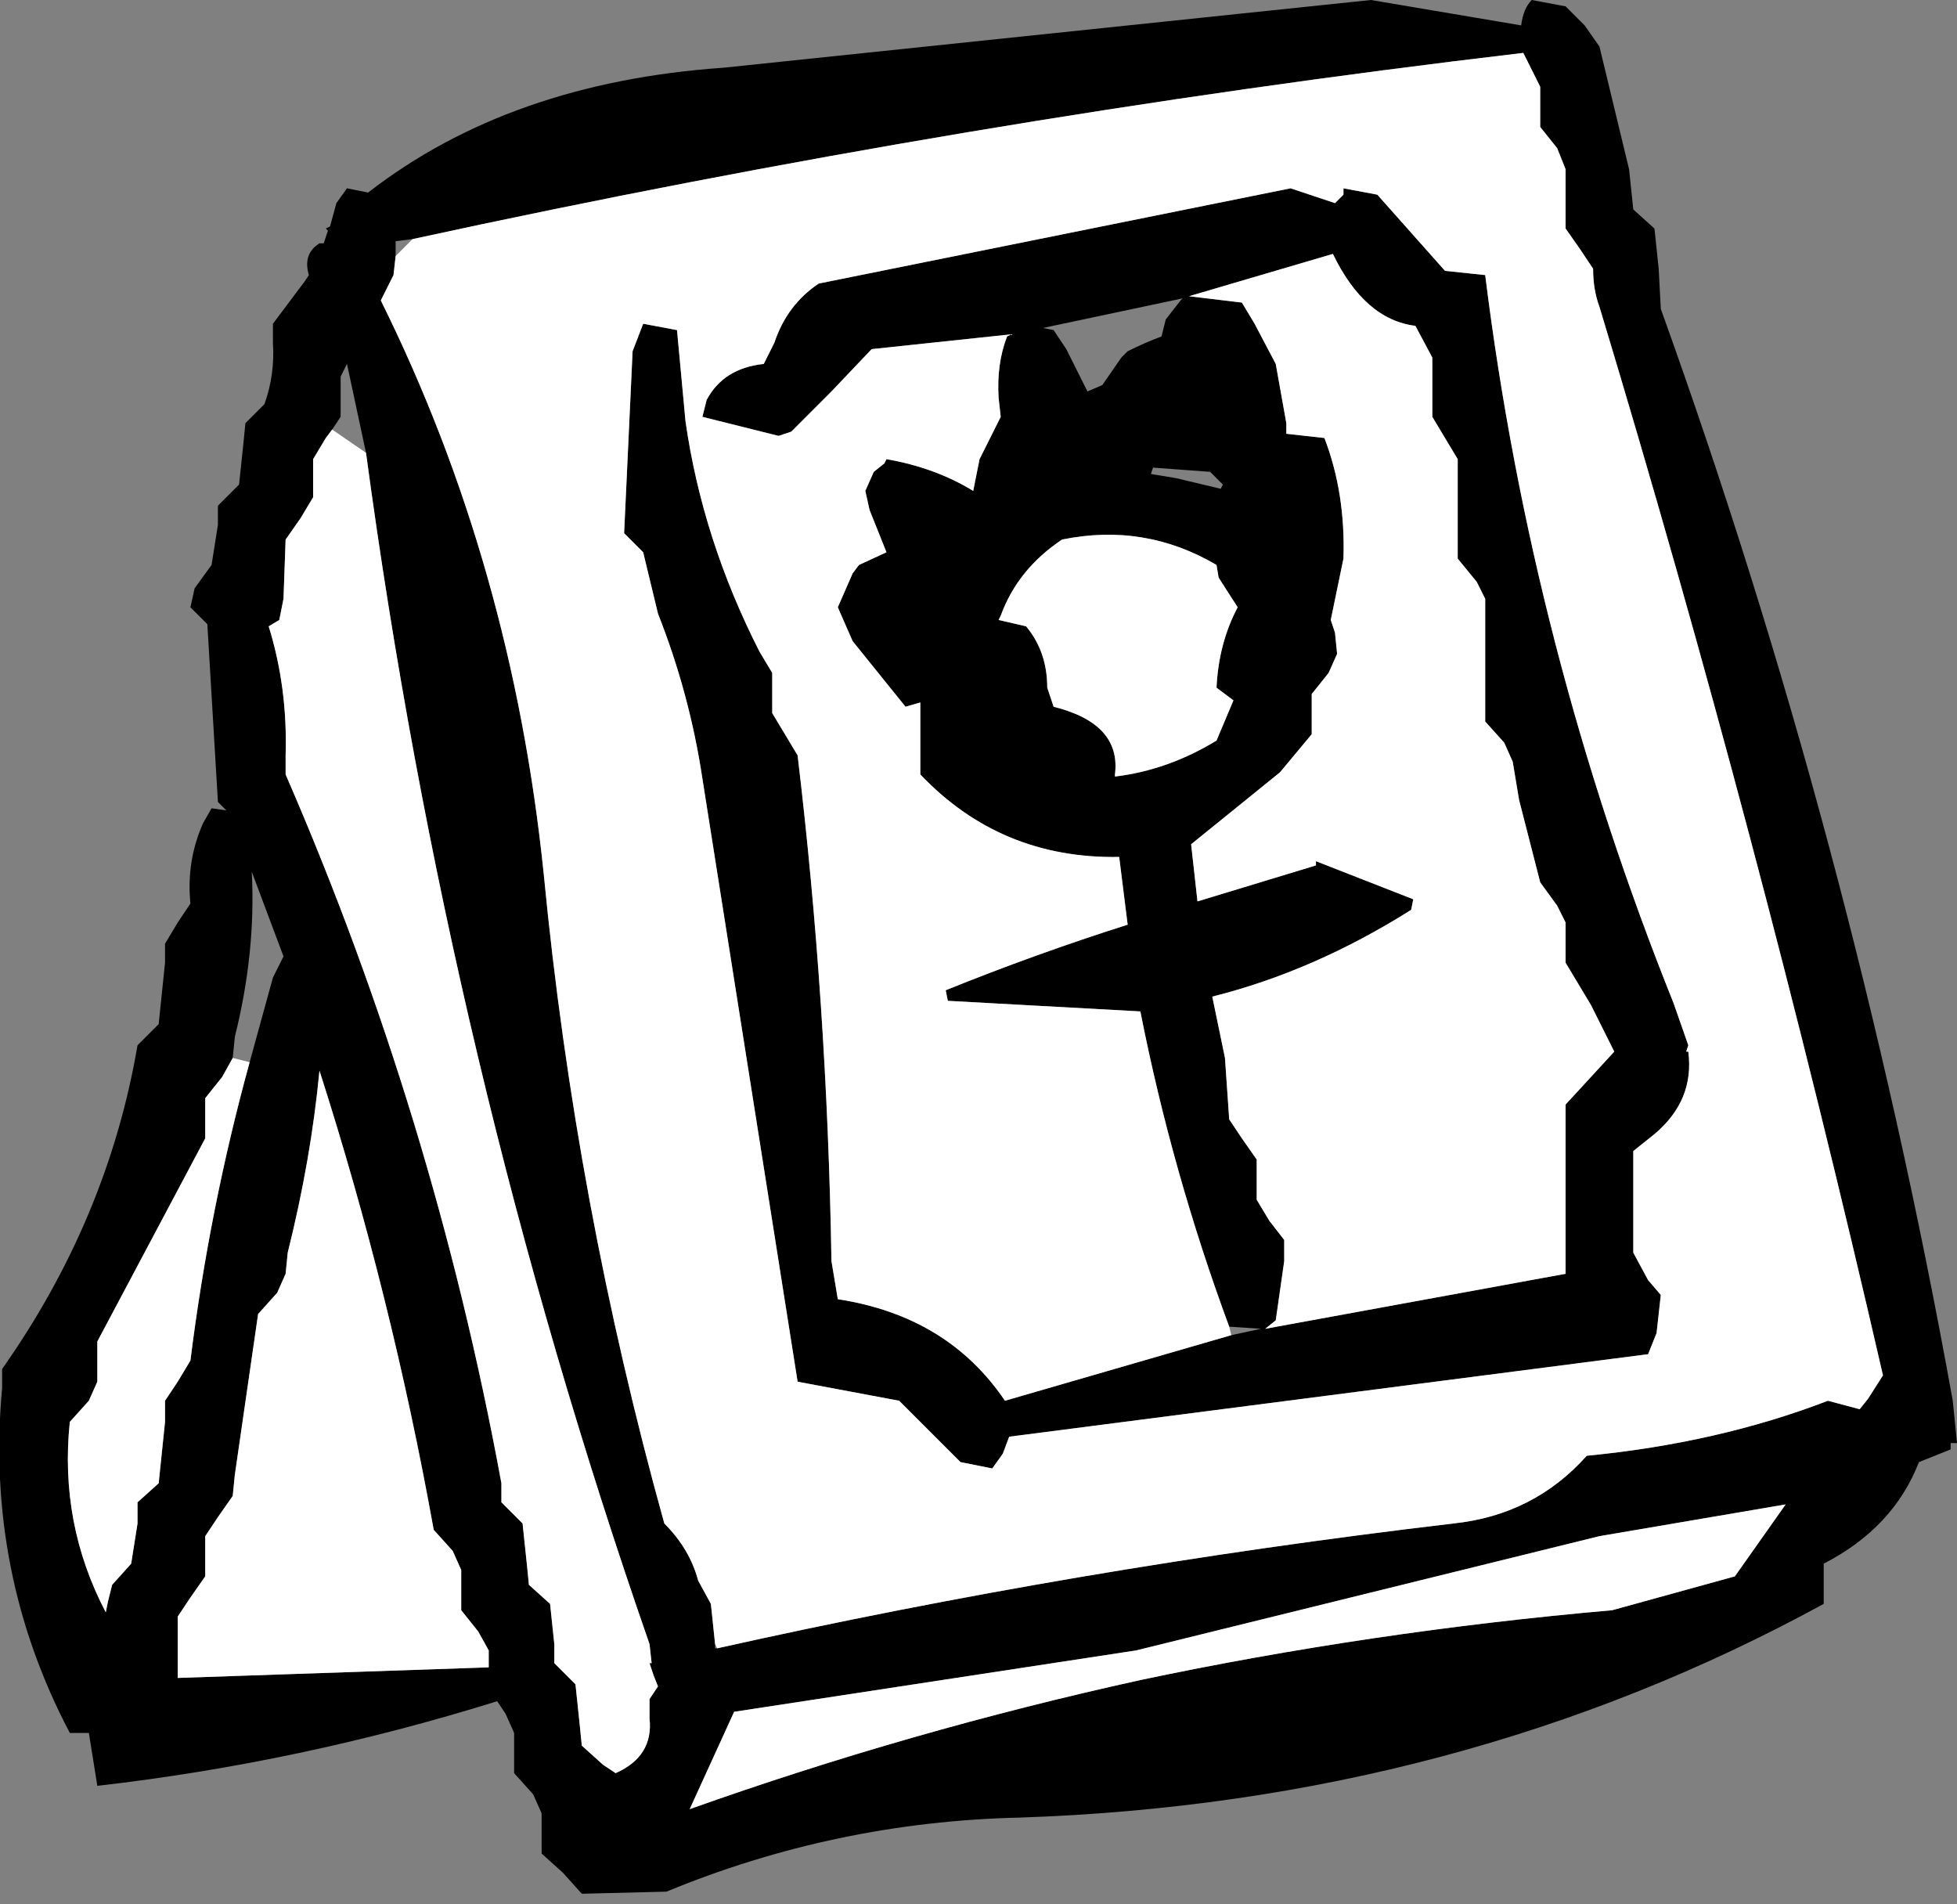
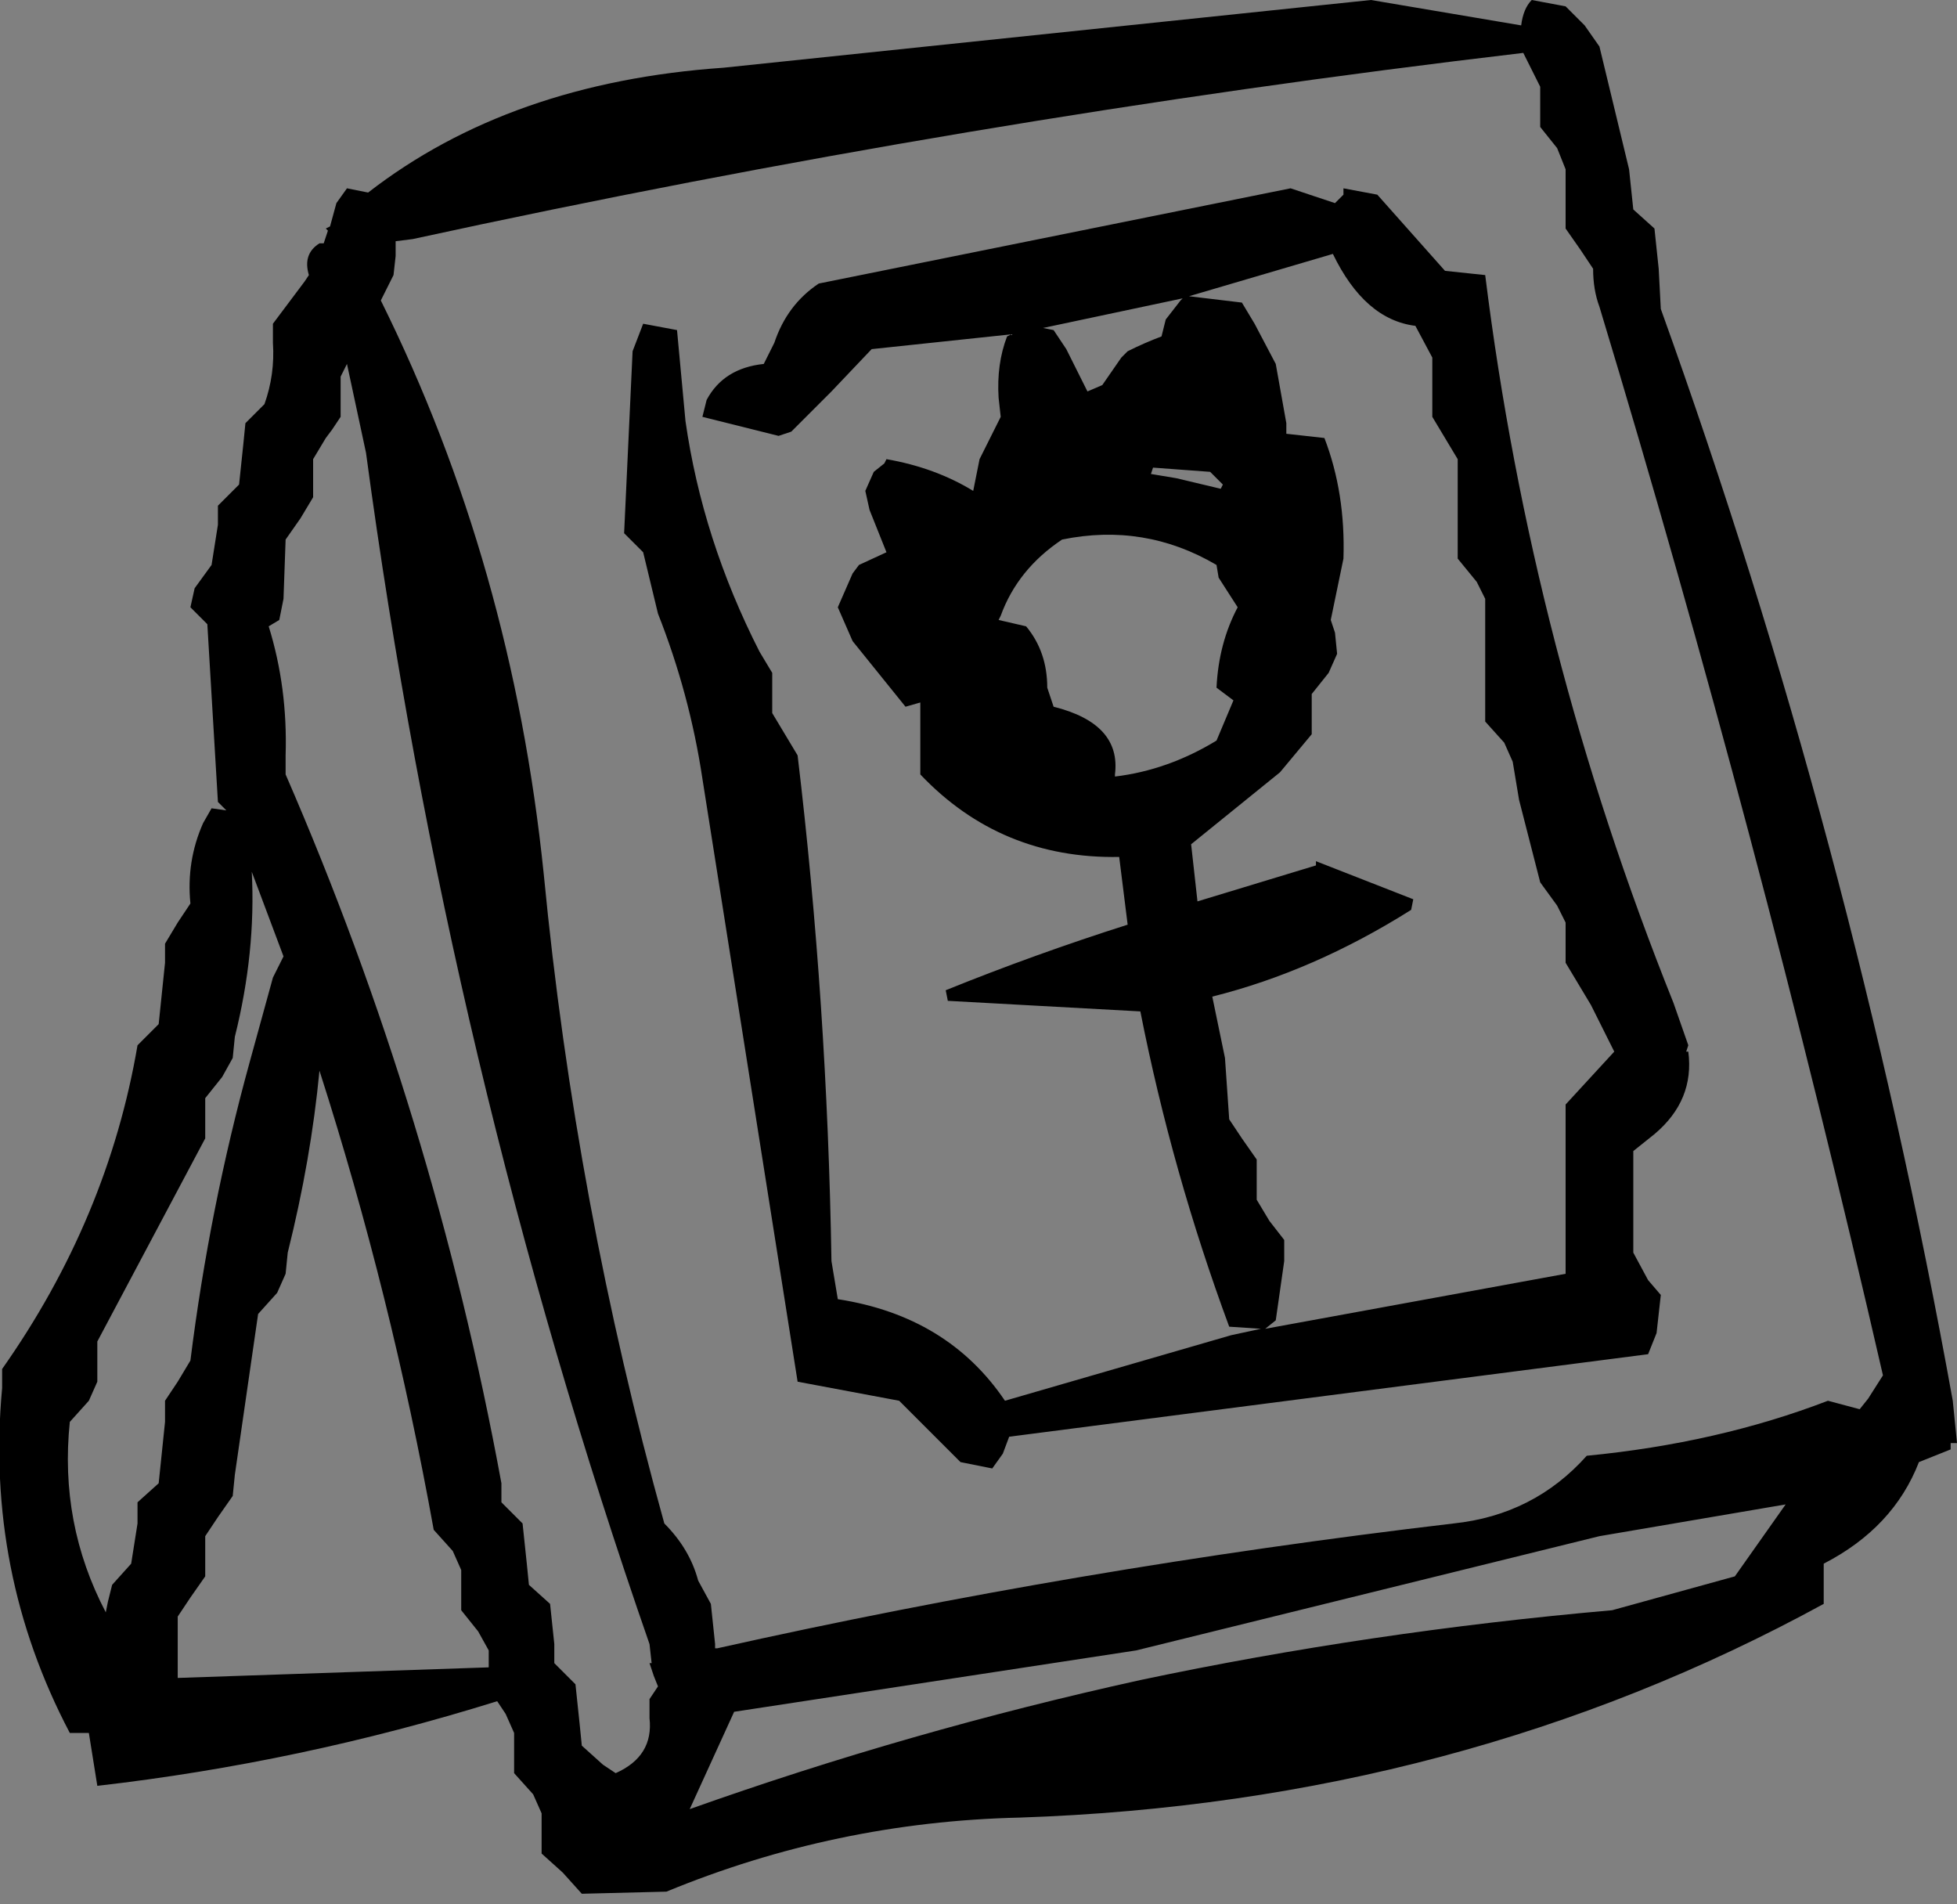
<svg xmlns="http://www.w3.org/2000/svg" height="45.0px" width="46.25px">
  <rect width="100%" height="100%" fill="#808080" stroke="none" />
  <g transform="matrix(1.0, 0.0, 0.0, 1.0, 22.6, 21.05)">
    <path d="M6.45 10.3 Q5.1 6.65 4.35 2.85 L-0.2 2.6 -0.25 2.35 Q1.85 1.5 4.05 0.8 L3.85 -0.8 Q1.05 -0.75 -0.85 -2.75 L-0.85 -3.7 -0.85 -4.45 -1.2 -4.35 -2.45 -5.9 -2.8 -6.7 -2.45 -7.5 -2.3 -7.7 -1.65 -8.0 -2.05 -9.0 -2.15 -9.45 -1.95 -9.9 -1.7 -10.1 -1.65 -10.2 Q-0.5 -10.0 0.4 -9.45 L0.55 -10.2 1.05 -11.2 1.0 -11.65 Q0.95 -12.45 1.2 -13.1 L1.3 -13.15 -2.0 -12.8 -2.95 -11.8 -3.9 -10.85 -4.2 -10.75 -6.0 -11.2 -5.9 -11.6 Q-5.5 -12.35 -4.55 -12.45 L-4.3 -12.95 Q-4.0 -13.85 -3.25 -14.35 L7.9 -16.6 8.95 -16.25 9.15 -16.45 9.15 -16.6 9.95 -16.45 11.55 -14.65 12.5 -14.55 Q13.6 -5.7 16.95 2.65 L17.3 3.65 17.25 3.8 17.3 3.8 Q17.45 4.95 16.5 5.75 L16.0 6.15 16.0 8.1 16.0 8.55 16.35 9.2 16.65 9.55 16.55 10.45 16.35 10.95 1.25 12.9 1.1 13.3 0.85 13.65 0.1 13.5 -1.35 12.05 -3.75 11.6 -6.0 -2.65 Q-6.3 -4.65 -7.05 -6.55 L-7.4 -8.0 -7.85 -8.45 -7.65 -12.75 -7.4 -13.4 -6.6 -13.25 -6.4 -11.1 Q-6.0 -8.3 -4.65 -5.65 L-4.35 -5.15 -4.35 -4.65 -4.35 -4.2 -4.05 -3.7 -3.75 -3.2 Q-3.05 2.65 -2.95 8.75 L-2.8 9.65 Q-0.2 10.05 1.15 12.05 L6.5 10.5 7.2 10.35 6.45 10.3 M-16.15 -13.4 L-15.4 -14.4 -15.3 -14.55 Q-15.45 -15.05 -15.05 -15.3 L-14.95 -15.3 -14.85 -15.6 -14.9 -15.65 -14.8 -15.7 -14.65 -16.25 -14.4 -16.6 -13.9 -16.5 Q-10.55 -19.1 -5.5 -19.45 L9.8 -21.05 13.35 -20.45 Q13.4 -20.85 13.6 -21.05 L14.4 -20.9 14.85 -20.45 15.2 -19.95 15.9 -17.05 16.0 -16.1 16.5 -15.65 16.6 -14.7 16.65 -13.75 Q21.15 -1.25 23.55 12.05 L23.65 13.05 23.5 13.05 23.5 13.2 22.75 13.5 Q22.15 15.05 20.5 15.9 L20.5 16.4 20.5 16.85 Q11.9 21.55 1.5 21.9 -2.85 22.0 -6.85 23.65 L-8.85 23.7 -9.3 23.2 -9.8 22.75 -9.8 22.25 -9.8 21.8 -10.0 21.35 -10.45 20.85 -10.45 20.35 -10.45 19.9 -10.65 19.45 -10.85 19.15 Q-15.5 20.6 -20.3 21.15 L-20.5 19.9 -20.95 19.9 Q-22.95 16.1 -22.55 11.75 L-22.55 11.3 Q-20.05 7.75 -19.35 3.65 L-18.85 3.15 -18.7 1.7 -18.7 1.25 -18.4 0.75 -18.1 0.3 Q-18.2 -0.7 -17.8 -1.6 L-17.6 -1.95 -17.25 -1.9 -17.45 -2.1 -17.7 -6.3 -18.1 -6.7 -18.0 -7.15 -17.6 -7.7 -17.45 -8.65 -17.45 -9.1 -16.95 -9.6 -16.85 -10.55 -16.8 -11.05 -16.35 -11.5 Q-16.1 -12.2 -16.15 -12.95 L-16.15 -13.4 M-13.25 -15.0 L-13.3 -14.55 -13.6 -13.95 Q-10.5 -7.7 -9.75 -0.4 -9.0 7.4 -6.9 14.95 -6.3 15.55 -6.1 16.3 L-5.8 16.85 -5.7 17.8 -5.7 17.9 -5.65 17.9 Q2.85 16.0 11.75 14.95 13.65 14.75 14.9 13.35 18.0 13.05 20.6 12.05 L21.35 12.25 21.55 12.0 21.9 11.45 Q18.95 -1.4 15.2 -13.8 15.05 -14.2 15.05 -14.7 L14.75 -15.15 14.4 -15.65 14.4 -16.1 14.4 -17.05 14.2 -17.55 13.8 -18.05 13.8 -18.5 13.8 -19.0 13.4 -19.8 Q0.25 -18.25 -12.85 -15.4 L-13.25 -15.35 -13.25 -15.0 M-13.95 -10.35 L-14.4 -12.45 -14.55 -12.15 -14.55 -11.65 -14.55 -11.2 -14.75 -10.9 -14.9 -10.7 -15.2 -10.2 -15.2 -9.75 -15.2 -9.3 -15.5 -8.8 -15.85 -8.3 -15.9 -6.9 -16.0 -6.4 -16.25 -6.25 Q-15.8 -4.8 -15.85 -3.2 L-15.85 -2.75 Q-12.35 5.3 -10.75 14.0 L-10.75 14.45 -10.25 14.95 -10.15 15.9 -10.1 16.4 -9.6 16.85 -9.5 17.8 -9.5 18.25 -9.0 18.75 -8.9 19.7 -8.85 20.2 -8.35 20.65 -8.05 20.85 Q-7.15 20.45 -7.25 19.55 L-7.25 19.1 -7.05 18.8 -7.15 18.55 -7.25 18.25 -7.2 18.25 -7.25 17.8 Q-12.0 4.15 -13.95 -10.35 M10.85 -13.35 Q9.65 -13.5 8.9 -15.05 L5.5 -14.05 6.75 -13.9 7.05 -13.4 7.55 -12.45 7.8 -11.05 7.8 -10.8 8.7 -10.7 Q9.2 -9.4 9.15 -7.85 L8.85 -6.4 8.95 -6.1 9.0 -5.6 8.8 -5.15 8.4 -4.65 8.4 -4.2 8.4 -3.7 7.65 -2.8 5.55 -1.1 5.7 0.25 8.5 -0.6 8.5 -0.7 10.8 0.2 10.75 0.45 Q8.45 1.9 6.05 2.5 L6.35 3.95 6.45 5.4 6.75 5.85 7.1 6.35 7.1 6.8 7.1 7.3 7.4 7.8 7.75 8.25 7.75 8.75 7.55 10.15 7.3 10.35 14.4 9.05 14.4 6.05 14.4 5.05 15.55 3.8 15.0 2.7 14.4 1.7 14.4 1.25 14.4 0.75 14.2 0.35 13.8 -0.2 13.3 -2.15 13.15 -3.05 12.95 -3.5 12.5 -4.0 12.5 -5.45 12.5 -6.9 12.3 -7.3 11.85 -7.85 11.85 -8.8 11.85 -10.2 11.55 -10.7 11.25 -11.2 11.25 -11.65 11.25 -12.6 10.85 -13.35 M4.95 -13.5 L5.3 -13.95 5.35 -14.0 2.05 -13.3 2.3 -13.25 2.6 -12.8 3.1 -11.8 3.45 -11.95 3.9 -12.6 4.05 -12.75 Q4.45 -12.95 4.85 -13.1 L4.95 -13.5 M6.3 -9.6 L6.0 -9.9 4.65 -10.0 4.6 -9.85 5.2 -9.75 6.25 -9.5 6.3 -9.6 M6.2 -7.4 L6.15 -7.7 Q4.45 -8.7 2.5 -8.3 1.45 -7.6 1.05 -6.5 L1.0 -6.4 1.65 -6.25 Q2.15 -5.65 2.15 -4.8 L2.3 -4.35 Q3.9 -3.95 3.75 -2.75 L3.75 -2.7 Q5.0 -2.85 6.15 -3.55 L6.55 -4.5 6.15 -4.8 Q6.2 -5.85 6.65 -6.7 L6.2 -7.4 M15.2 15.25 L4.25 17.95 -5.25 19.4 -6.3 21.7 Q-1.1 19.85 4.35 18.65 9.8 17.5 15.5 17.0 L18.4 16.2 19.6 14.5 15.2 15.25 M-16.7 4.05 L-16.15 2.05 -15.9 1.55 -16.65 -0.45 Q-16.55 1.45 -17.05 3.45 L-17.1 3.95 -17.35 4.4 -17.75 4.9 -17.75 5.4 -17.75 5.85 -20.3 10.65 -20.3 11.1 -20.3 11.6 -20.5 12.05 -20.95 12.55 Q-21.2 14.95 -20.1 17.05 L-20.05 16.8 -19.95 16.4 -19.5 15.9 -19.35 14.95 -19.35 14.45 -18.85 14.0 -18.7 12.55 -18.7 12.05 -18.4 11.6 -18.1 11.1 Q-17.65 7.5 -16.7 4.05 M-15.85 9.05 L-16.05 9.5 -16.5 10.0 -17.05 13.8 -17.1 14.3 -17.45 14.8 -17.75 15.25 -17.75 15.75 -17.75 16.2 -18.1 16.7 -18.4 17.15 -18.4 18.15 -18.4 18.6 -11.05 18.35 -11.05 17.95 -11.3 17.5 -11.7 17.0 -11.7 16.55 -11.7 16.05 -11.9 15.6 -12.35 15.1 Q-13.35 9.55 -15.05 4.25 -15.25 6.35 -15.8 8.55 L-15.85 9.05" fill="#000000" fill-rule="evenodd" stroke="none" />
-     <path d="M6.5 10.5 L1.15 12.05 Q-0.2 10.05 -2.8 9.65 L-2.95 8.75 Q-3.05 2.65 -3.75 -3.2 L-4.05 -3.7 -4.35 -4.2 -4.35 -4.65 -4.35 -5.15 -4.65 -5.65 Q-6.0 -8.3 -6.4 -11.1 L-6.6 -13.25 -7.4 -13.4 -7.65 -12.75 -7.85 -8.45 -7.4 -8.0 -7.05 -6.55 Q-6.3 -4.65 -6.0 -2.65 L-3.75 11.6 -1.35 12.05 0.1 13.5 0.85 13.65 1.1 13.3 1.25 12.9 16.35 10.95 16.55 10.45 16.65 9.55 16.35 9.2 16.0 8.55 16.0 8.1 16.0 6.15 16.5 5.75 Q17.45 4.95 17.3 3.8 L17.25 3.8 17.3 3.65 16.95 2.65 Q13.6 -5.7 12.5 -14.55 L11.55 -14.65 9.95 -16.45 9.15 -16.6 9.15 -16.45 8.95 -16.25 7.9 -16.6 -3.25 -14.35 Q-4.0 -13.85 -4.3 -12.95 L-4.55 -12.45 Q-5.5 -12.35 -5.9 -11.6 L-6.0 -11.2 -4.2 -10.75 -3.9 -10.85 -2.95 -11.8 -2.0 -12.8 1.3 -13.15 1.2 -13.1 Q0.95 -12.45 1.0 -11.65 L1.05 -11.2 0.55 -10.2 0.4 -9.45 Q-0.5 -10.0 -1.65 -10.2 L-1.7 -10.1 -1.95 -9.9 -2.15 -9.45 -2.05 -9.0 -1.65 -8.0 -2.3 -7.7 -2.45 -7.5 -2.8 -6.7 -2.45 -5.9 -1.2 -4.35 -0.85 -4.45 -0.85 -3.7 -0.85 -2.75 Q1.05 -0.75 3.85 -0.8 L4.05 0.8 Q1.85 1.5 -0.25 2.35 L-0.2 2.6 4.35 2.85 Q5.1 6.65 6.45 10.3 L6.5 10.5 M-13.25 -15.0 L-12.85 -15.4 Q0.25 -18.25 13.4 -19.8 L13.8 -19.0 13.8 -18.5 13.8 -18.05 14.2 -17.55 14.4 -17.05 14.4 -16.1 14.4 -15.65 14.75 -15.15 15.05 -14.7 Q15.05 -14.2 15.2 -13.8 18.95 -1.4 21.9 11.45 L21.55 12.0 21.35 12.25 20.6 12.05 Q18.0 13.05 14.9 13.35 13.65 14.75 11.75 14.95 2.85 16.0 -5.65 17.9 L-5.7 17.8 -5.8 16.85 -6.1 16.3 Q-6.3 15.55 -6.9 14.95 -9.0 7.4 -9.75 -0.4 -10.5 -7.7 -13.6 -13.95 L-13.3 -14.55 -13.25 -15.0 M-14.75 -10.9 L-13.95 -10.35 Q-12.0 4.15 -7.25 17.8 L-7.2 18.25 -7.25 18.25 -7.15 18.55 -7.05 18.8 -7.25 19.1 -7.25 19.55 Q-7.15 20.45 -8.05 20.85 L-8.35 20.65 -8.85 20.2 -8.9 19.7 -9.0 18.75 -9.5 18.25 -9.5 17.8 -9.6 16.85 -10.1 16.4 -10.15 15.9 -10.25 14.95 -10.75 14.45 -10.75 14.0 Q-12.35 5.3 -15.85 -2.75 L-15.85 -3.2 Q-15.8 -4.8 -16.25 -6.25 L-16.0 -6.4 -15.9 -6.9 -15.85 -8.3 -15.5 -8.8 -15.2 -9.3 -15.2 -9.75 -15.2 -10.2 -14.9 -10.7 -14.75 -10.9 M10.85 -13.35 L11.25 -12.6 11.25 -11.65 11.25 -11.2 11.55 -10.7 11.85 -10.2 11.85 -8.8 11.85 -7.85 12.3 -7.3 12.5 -6.9 12.5 -5.45 12.5 -4.0 12.95 -3.5 13.15 -3.05 13.3 -2.15 13.8 -0.2 14.2 0.35 14.4 0.75 14.4 1.25 14.4 1.7 15.0 2.7 15.55 3.8 14.4 5.05 14.4 6.05 14.4 9.05 7.3 10.35 7.55 10.15 7.75 8.75 7.75 8.25 7.4 7.8 7.1 7.3 7.1 6.8 7.1 6.35 6.75 5.85 6.45 5.4 6.35 3.95 6.05 2.5 Q8.45 1.9 10.75 0.45 L10.8 0.2 8.5 -0.7 8.5 -0.6 5.7 0.25 5.55 -1.1 7.65 -2.8 8.4 -3.7 8.4 -4.2 8.4 -4.65 8.8 -5.15 9.0 -5.6 8.95 -6.1 8.85 -6.4 9.15 -7.85 Q9.2 -9.4 8.7 -10.7 L7.8 -10.8 7.8 -11.05 7.55 -12.45 7.05 -13.4 6.75 -13.9 5.5 -14.05 8.9 -15.05 Q9.65 -13.5 10.85 -13.35 M15.2 15.25 L19.6 14.5 18.4 16.2 15.5 17.0 Q9.8 17.5 4.35 18.65 -1.1 19.85 -6.3 21.7 L-5.25 19.4 4.25 17.95 15.2 15.25 M6.2 -7.4 L6.65 -6.7 Q6.2 -5.85 6.15 -4.8 L6.55 -4.5 6.15 -3.55 Q5.0 -2.85 3.75 -2.7 L3.75 -2.75 Q3.9 -3.95 2.3 -4.35 L2.15 -4.8 Q2.15 -5.65 1.65 -6.25 L1.0 -6.4 1.05 -6.5 Q1.45 -7.6 2.5 -8.3 4.45 -8.7 6.15 -7.7 L6.2 -7.4 M-17.1 3.95 L-16.7 4.05 Q-17.65 7.5 -18.1 11.1 L-18.4 11.6 -18.7 12.05 -18.7 12.55 -18.85 14.0 -19.35 14.45 -19.35 14.95 -19.5 15.9 -19.95 16.4 -20.05 16.8 -20.1 17.05 Q-21.2 14.95 -20.95 12.55 L-20.5 12.05 -20.3 11.6 -20.3 11.1 -20.3 10.65 -17.75 5.85 -17.75 5.4 -17.75 4.9 -17.35 4.4 -17.1 3.95 M-15.85 9.05 L-15.8 8.55 Q-15.25 6.35 -15.05 4.25 -13.35 9.55 -12.35 15.1 L-11.9 15.6 -11.7 16.05 -11.7 16.55 -11.7 17.0 -11.3 17.5 -11.05 17.95 -11.05 18.35 -18.4 18.6 -18.4 18.15 -18.4 17.15 -18.1 16.7 -17.75 16.2 -17.75 15.75 -17.75 15.25 -17.45 14.8 -17.1 14.3 -17.05 13.8 -16.5 10.0 -16.05 9.5 -15.85 9.05" fill="#ffffff" fill-rule="evenodd" stroke="none" />
  </g>
</svg>